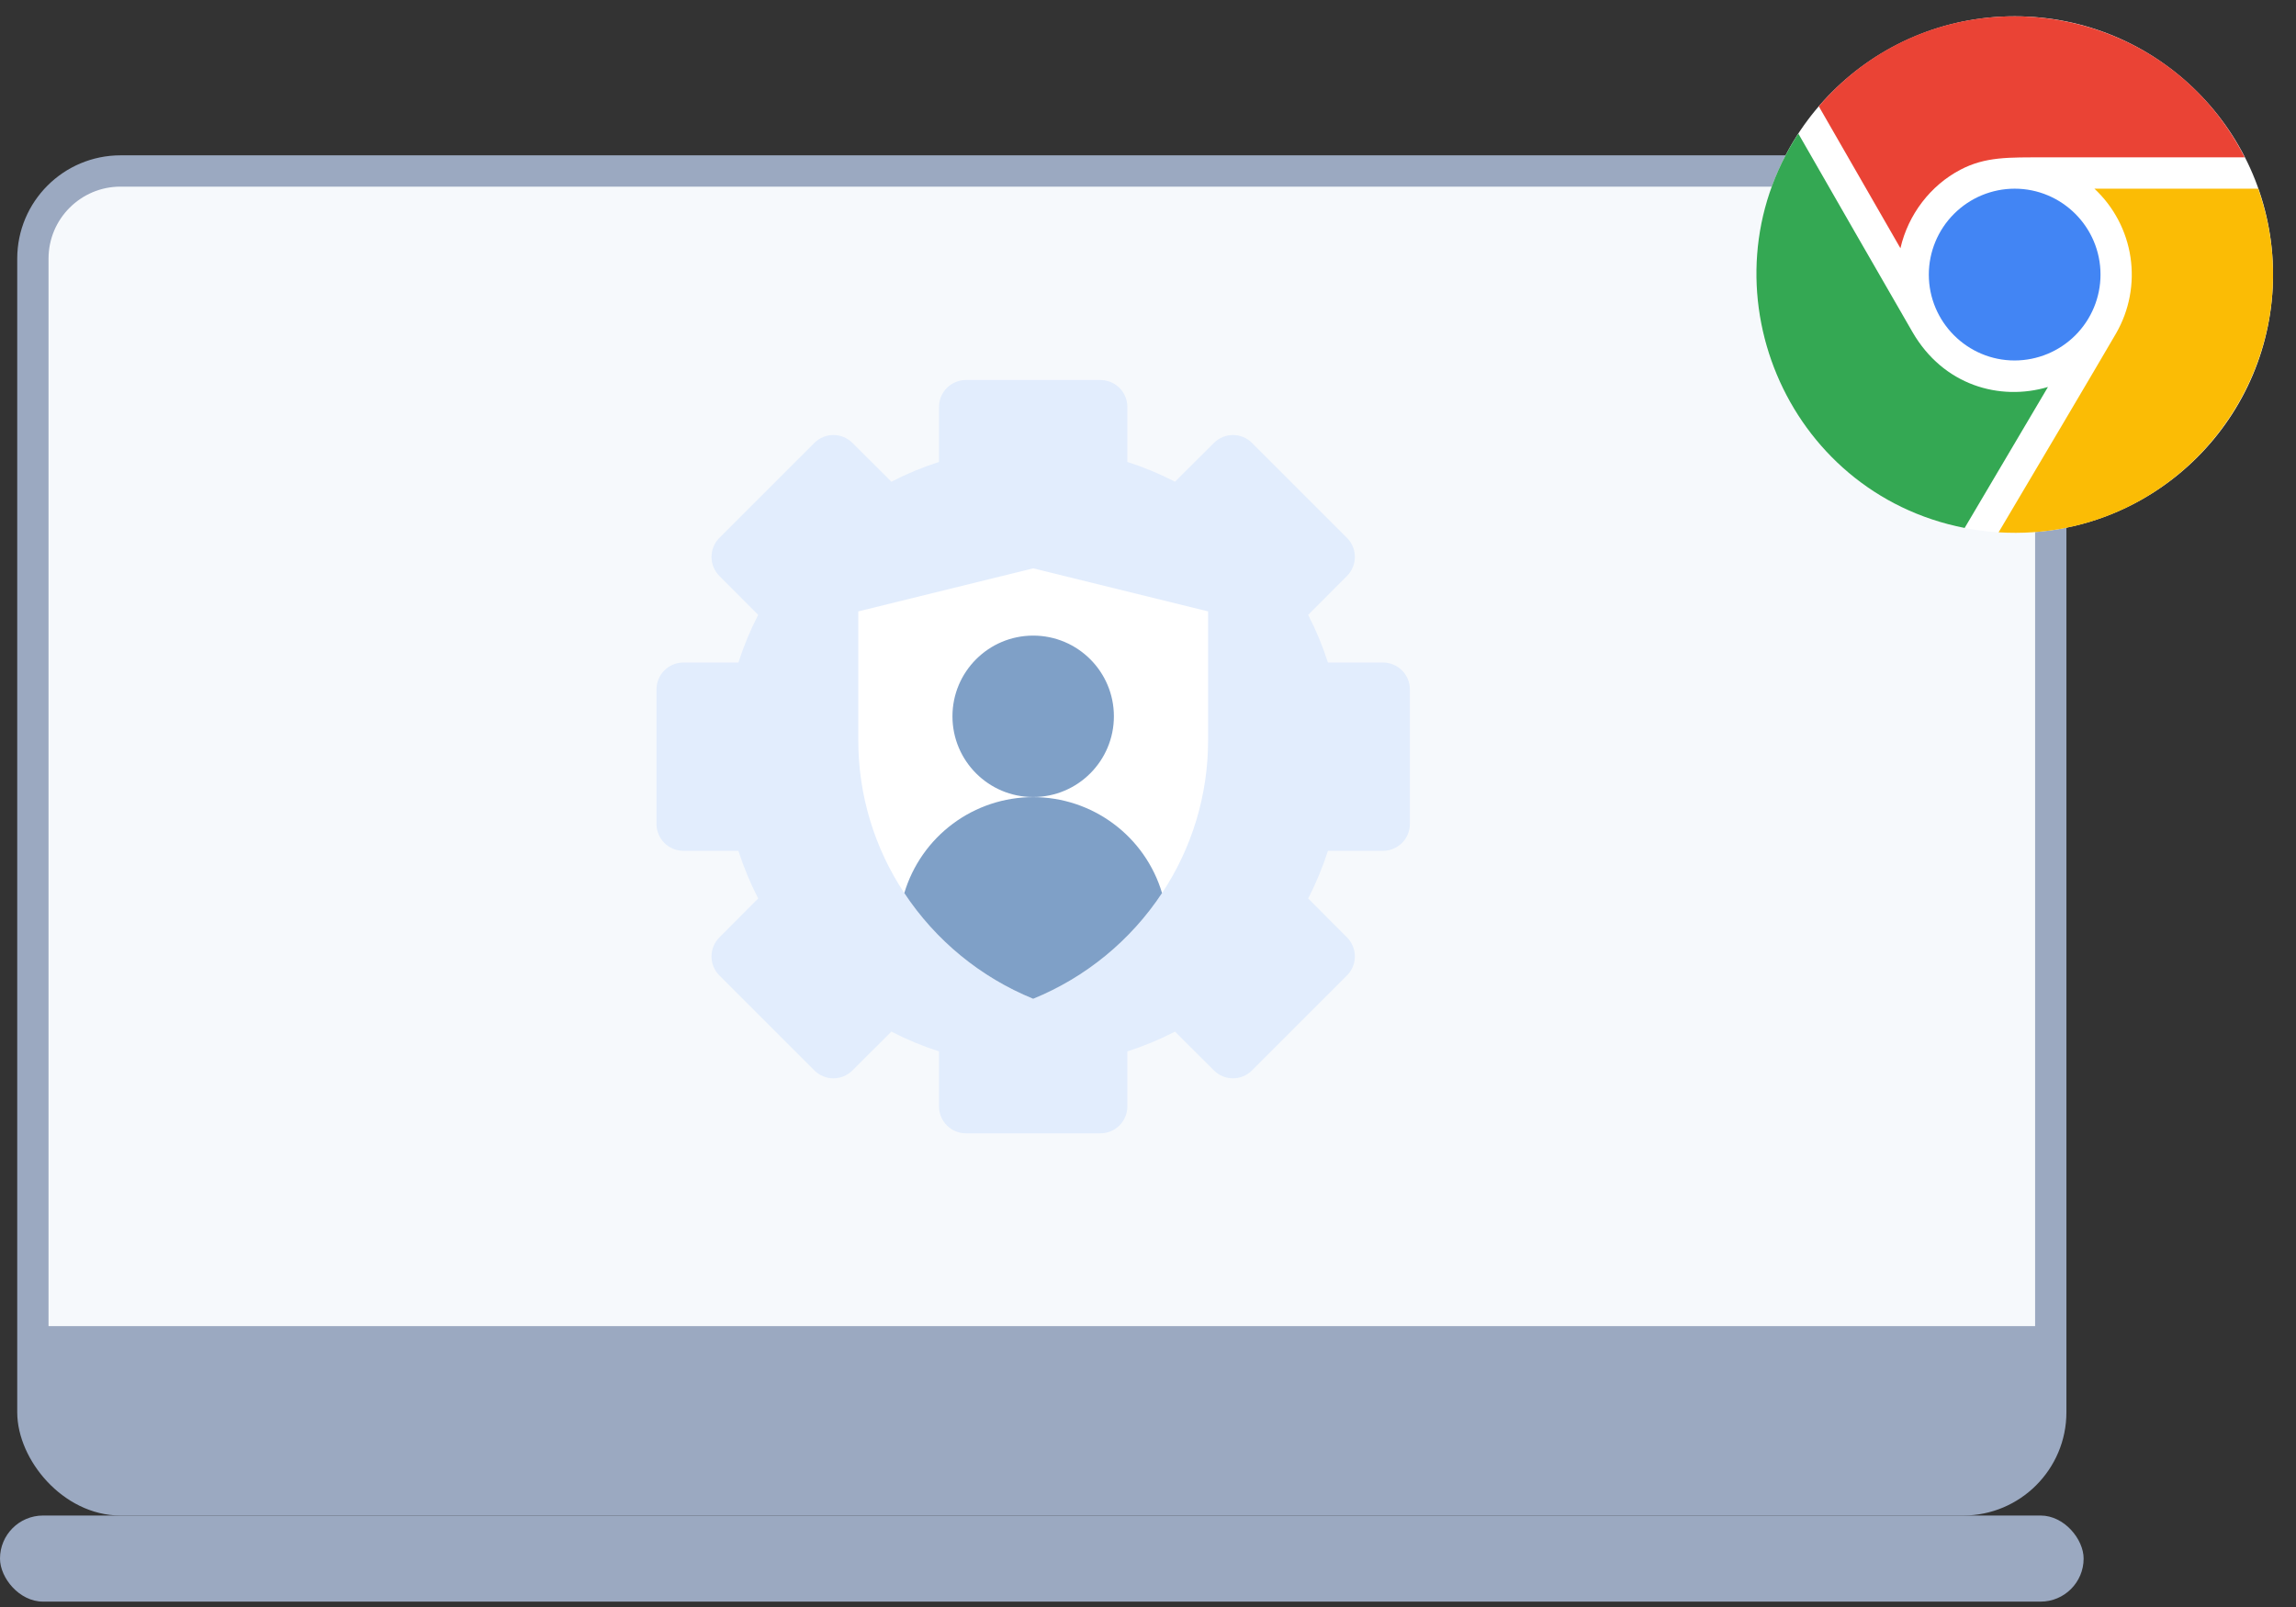
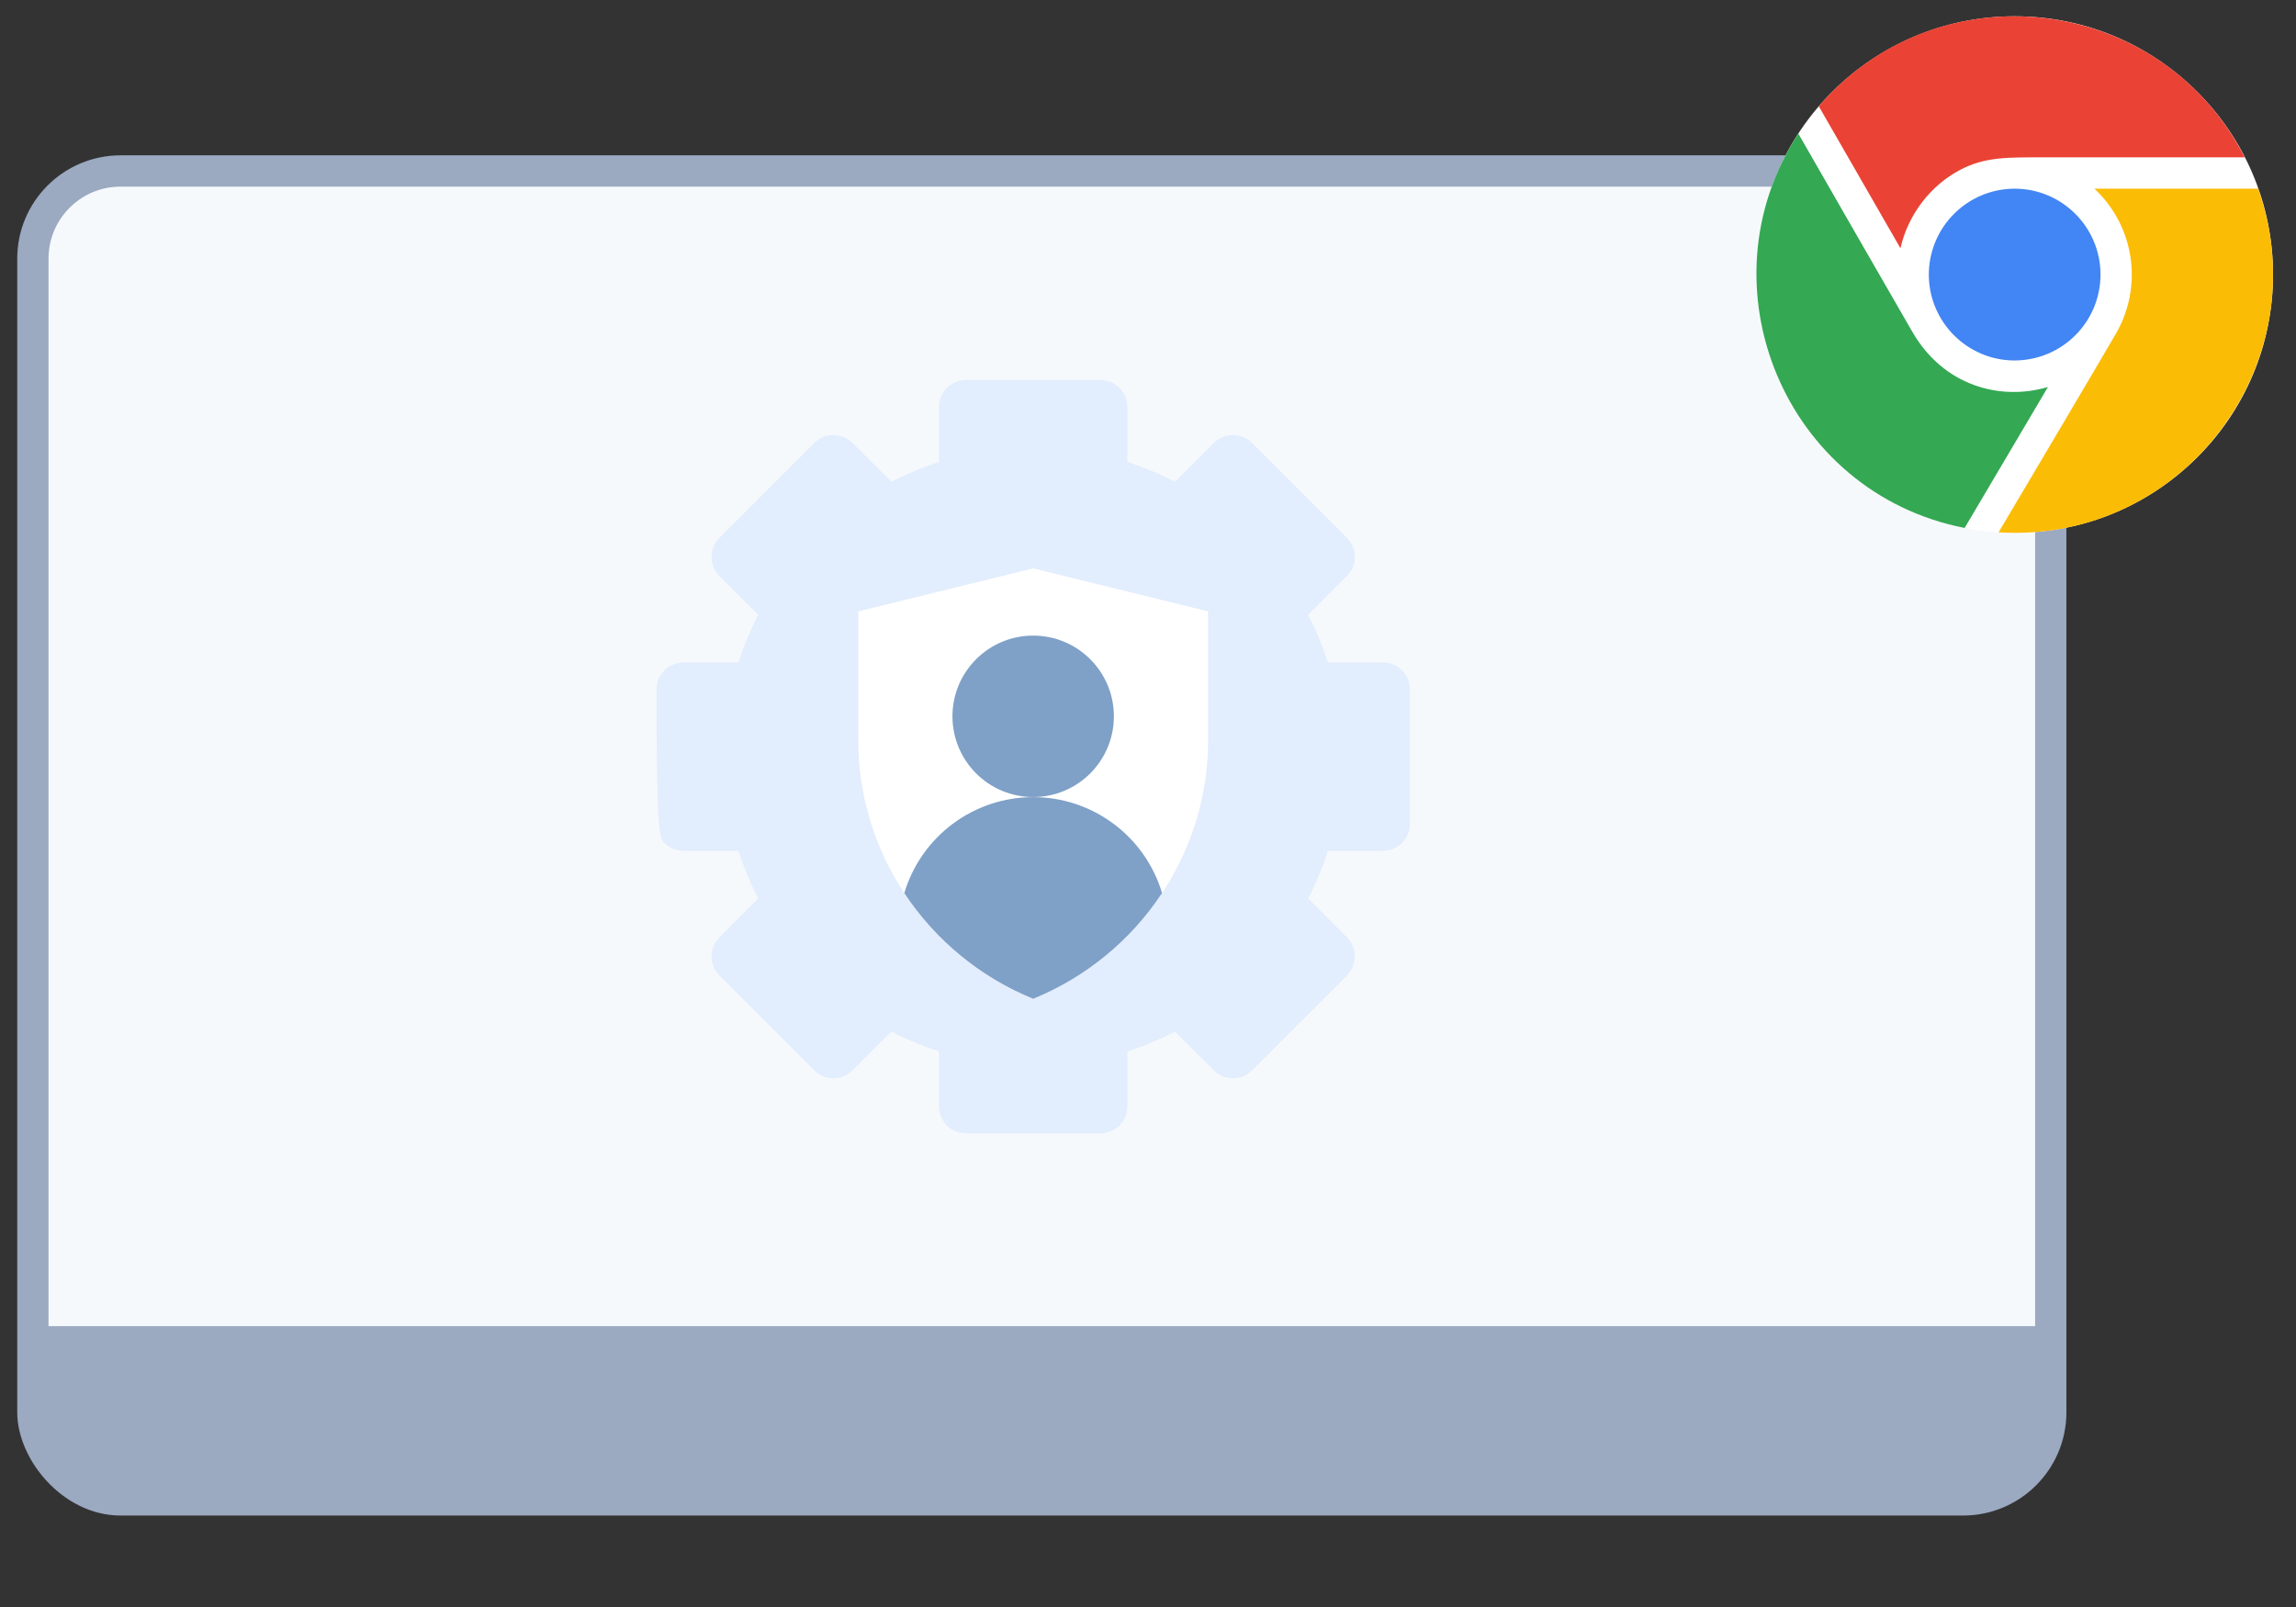
<svg xmlns="http://www.w3.org/2000/svg" width="90" height="63" viewBox="0 0 90 63" fill="none">
  <rect x="0" y="0" width="90" height="63" fill="#333333" stroke="none" />
-   <rect y="59.414" width="81.675" height="3.375" rx="1.688" fill="#9BA9C1" />
  <rect x="1.289" y="6.703" width="79.098" height="52.098" rx="3.437" fill="#F6F9FC" stroke="#9BA9C1" stroke-width="1.227" />
  <g clip-path="url(#clip0_1610_379)">
    <circle cx="78.975" cy="10.764" r="10.125" fill="white" />
    <path d="M69.208 13.436C69.201 13.413 69.2 13.388 69.194 13.364L69.191 13.365L69.208 13.436Z" fill="black" />
    <path d="M71.294 4.167C76.001 -1.311 84.728 -0.23 87.99 6.169H80.149C78.737 6.17 77.825 6.137 76.837 6.658C75.676 7.269 74.8 8.402 74.494 9.732L71.294 4.167Z" fill="#EA4335" />
    <path d="M75.607 10.764C75.607 12.62 77.117 14.132 78.972 14.132C79.865 14.13 80.72 13.775 81.351 13.144C81.982 12.512 82.337 11.657 82.337 10.764C82.337 8.908 80.828 7.397 78.972 7.397C78.08 7.398 77.224 7.753 76.594 8.385C75.963 9.016 75.608 9.872 75.607 10.764Z" fill="#4285F4" />
    <path d="M80.277 15.171C78.388 15.732 76.178 15.11 74.968 13.02C73.472 10.428 71.98 7.833 70.492 5.237C66.604 11.194 69.955 19.313 77.011 20.698L80.277 15.171Z" fill="#34A853" />
    <path d="M82.098 7.397C82.859 8.107 83.358 9.054 83.512 10.083C83.666 11.112 83.468 12.164 82.949 13.066C82.145 14.45 79.584 18.775 78.342 20.869C85.612 21.317 90.913 14.191 88.518 7.397H82.098Z" fill="#FBBC05" />
  </g>
-   <path d="M55.265 32.301V27.027C55.265 26.748 55.154 26.479 54.956 26.282C54.758 26.084 54.49 25.973 54.21 25.973H52.053C51.847 25.33 51.588 24.705 51.278 24.106L52.802 22.577C52.999 22.379 53.109 22.112 53.109 21.833C53.109 21.554 52.999 21.287 52.802 21.09L49.074 17.361C48.876 17.165 48.609 17.054 48.33 17.054C48.052 17.054 47.784 17.165 47.587 17.361L46.057 18.885C45.458 18.575 44.834 18.316 44.191 18.11V15.953C44.191 15.673 44.08 15.405 43.882 15.207C43.684 15.01 43.416 14.898 43.136 14.898H37.862C37.583 14.898 37.315 15.01 37.117 15.207C36.919 15.405 36.808 15.673 36.808 15.953V18.11C36.165 18.316 35.541 18.575 34.941 18.885L33.412 17.361C33.214 17.165 32.947 17.054 32.668 17.054C32.39 17.054 32.122 17.165 31.925 17.361L28.196 21.09C28 21.287 27.89 21.554 27.89 21.833C27.89 22.112 28 22.379 28.196 22.577L29.72 24.106C29.41 24.705 29.151 25.33 28.945 25.973H26.788C26.509 25.973 26.24 26.084 26.043 26.282C25.845 26.479 25.734 26.748 25.734 27.027V32.301C25.734 32.581 25.845 32.849 26.043 33.047C26.24 33.244 26.509 33.355 26.788 33.355H28.945C29.151 33.998 29.41 34.623 29.72 35.222L28.196 36.752C28 36.949 27.89 37.217 27.89 37.495C27.89 37.774 28 38.041 28.196 38.239L31.925 41.967C32.122 42.163 32.39 42.274 32.668 42.274C32.947 42.274 33.214 42.163 33.412 41.967L34.941 40.443C35.541 40.753 36.165 41.012 36.808 41.218V43.375C36.808 43.655 36.919 43.923 37.117 44.121C37.315 44.319 37.583 44.43 37.862 44.43H43.136C43.416 44.43 43.684 44.319 43.882 44.121C44.08 43.923 44.191 43.655 44.191 43.375V41.218C44.834 41.012 45.458 40.753 46.057 40.443L47.587 41.967C47.784 42.163 48.052 42.274 48.33 42.274C48.609 42.274 48.876 42.163 49.074 41.967L52.802 38.239C52.999 38.041 53.109 37.774 53.109 37.495C53.109 37.217 52.999 36.949 52.802 36.752L51.278 35.222C51.588 34.623 51.847 33.998 52.053 33.355H54.21C54.49 33.355 54.758 33.244 54.956 33.047C55.154 32.849 55.265 32.581 55.265 32.301Z" fill="#E2EDFD" />
+   <path d="M55.265 32.301V27.027C55.265 26.748 55.154 26.479 54.956 26.282C54.758 26.084 54.49 25.973 54.21 25.973H52.053C51.847 25.33 51.588 24.705 51.278 24.106L52.802 22.577C52.999 22.379 53.109 22.112 53.109 21.833C53.109 21.554 52.999 21.287 52.802 21.09L49.074 17.361C48.876 17.165 48.609 17.054 48.33 17.054C48.052 17.054 47.784 17.165 47.587 17.361L46.057 18.885C45.458 18.575 44.834 18.316 44.191 18.11V15.953C44.191 15.673 44.08 15.405 43.882 15.207C43.684 15.01 43.416 14.898 43.136 14.898H37.862C37.583 14.898 37.315 15.01 37.117 15.207C36.919 15.405 36.808 15.673 36.808 15.953V18.11C36.165 18.316 35.541 18.575 34.941 18.885L33.412 17.361C33.214 17.165 32.947 17.054 32.668 17.054C32.39 17.054 32.122 17.165 31.925 17.361L28.196 21.09C28 21.287 27.89 21.554 27.89 21.833C27.89 22.112 28 22.379 28.196 22.577L29.72 24.106C29.41 24.705 29.151 25.33 28.945 25.973H26.788C26.509 25.973 26.24 26.084 26.043 26.282C25.845 26.479 25.734 26.748 25.734 27.027C25.734 32.581 25.845 32.849 26.043 33.047C26.24 33.244 26.509 33.355 26.788 33.355H28.945C29.151 33.998 29.41 34.623 29.72 35.222L28.196 36.752C28 36.949 27.89 37.217 27.89 37.495C27.89 37.774 28 38.041 28.196 38.239L31.925 41.967C32.122 42.163 32.39 42.274 32.668 42.274C32.947 42.274 33.214 42.163 33.412 41.967L34.941 40.443C35.541 40.753 36.165 41.012 36.808 41.218V43.375C36.808 43.655 36.919 43.923 37.117 44.121C37.315 44.319 37.583 44.43 37.862 44.43H43.136C43.416 44.43 43.684 44.319 43.882 44.121C44.08 43.923 44.191 43.655 44.191 43.375V41.218C44.834 41.012 45.458 40.753 46.057 40.443L47.587 41.967C47.784 42.163 48.052 42.274 48.33 42.274C48.609 42.274 48.876 42.163 49.074 41.967L52.802 38.239C52.999 38.041 53.109 37.774 53.109 37.495C53.109 37.217 52.999 36.949 52.802 36.752L51.278 35.222C51.588 34.623 51.847 33.998 52.053 33.355H54.21C54.49 33.355 54.758 33.244 54.956 33.047C55.154 32.849 55.265 32.581 55.265 32.301Z" fill="#E2EDFD" />
  <path d="M47.355 23.969V29.031C47.355 31.159 46.728 33.239 45.551 35.011C44.322 36.87 42.562 38.314 40.499 39.156C38.437 38.314 36.676 36.87 35.447 35.011C34.271 33.239 33.644 31.159 33.644 29.031V23.969L40.499 22.281L47.355 23.969Z" fill="white" />
  <path d="M40.499 31.246C42.247 31.246 43.663 29.829 43.663 28.082C43.663 26.335 42.247 24.918 40.499 24.918C38.752 24.918 37.335 26.335 37.335 28.082C37.335 29.829 38.752 31.246 40.499 31.246Z" fill="#7FA0C7" />
  <path d="M45.551 35.011C44.322 36.87 42.562 38.314 40.499 39.156C38.437 38.314 36.676 36.87 35.447 35.011C35.773 33.924 36.44 32.971 37.35 32.294C38.26 31.616 39.365 31.25 40.499 31.25C41.634 31.25 42.738 31.616 43.648 32.294C44.559 32.971 45.226 33.924 45.551 35.011Z" fill="#7FA0C7" />
  <path d="M1.35 51.989H80.325V56.595C80.325 57.779 79.365 58.739 78.18 58.739H3.494C2.31 58.739 1.35 57.779 1.35 56.595V51.989Z" fill="#9BA9C1" />
  <defs>
    <clipPath id="clip0_1610_379">
      <rect width="20.25" height="20.25" fill="white" transform="translate(68.85 0.639)" />
    </clipPath>
  </defs>
</svg>